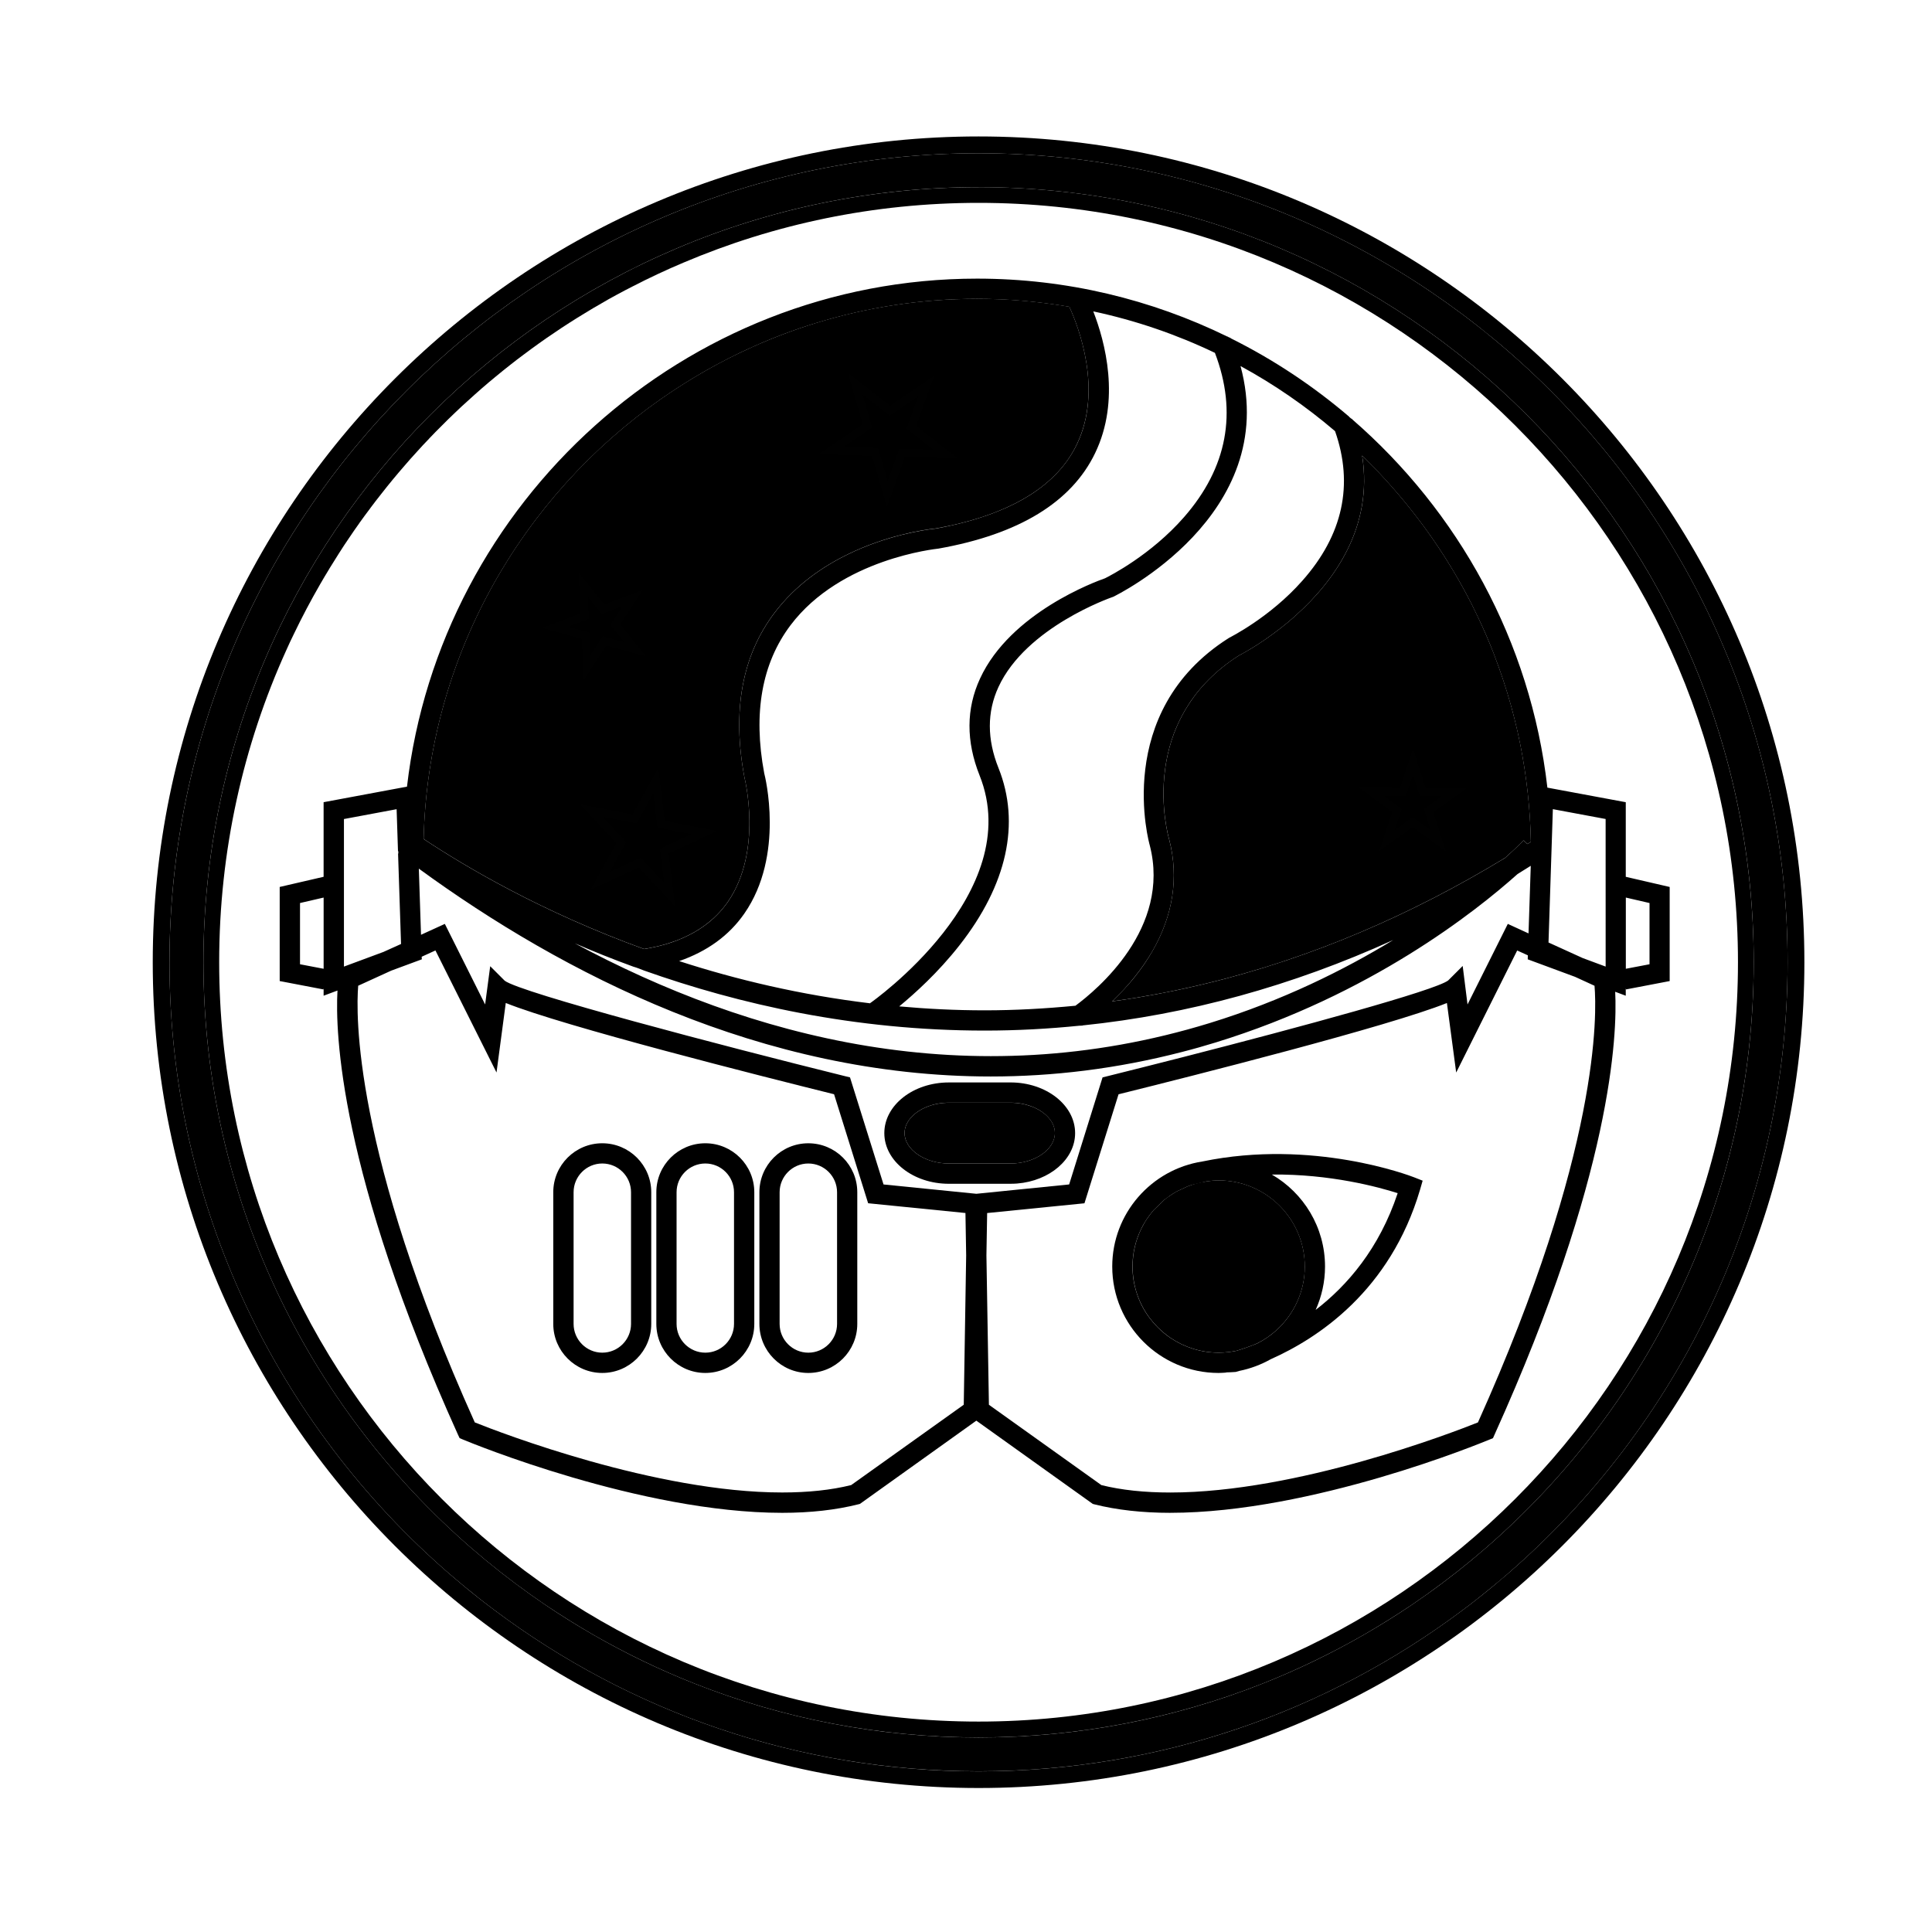
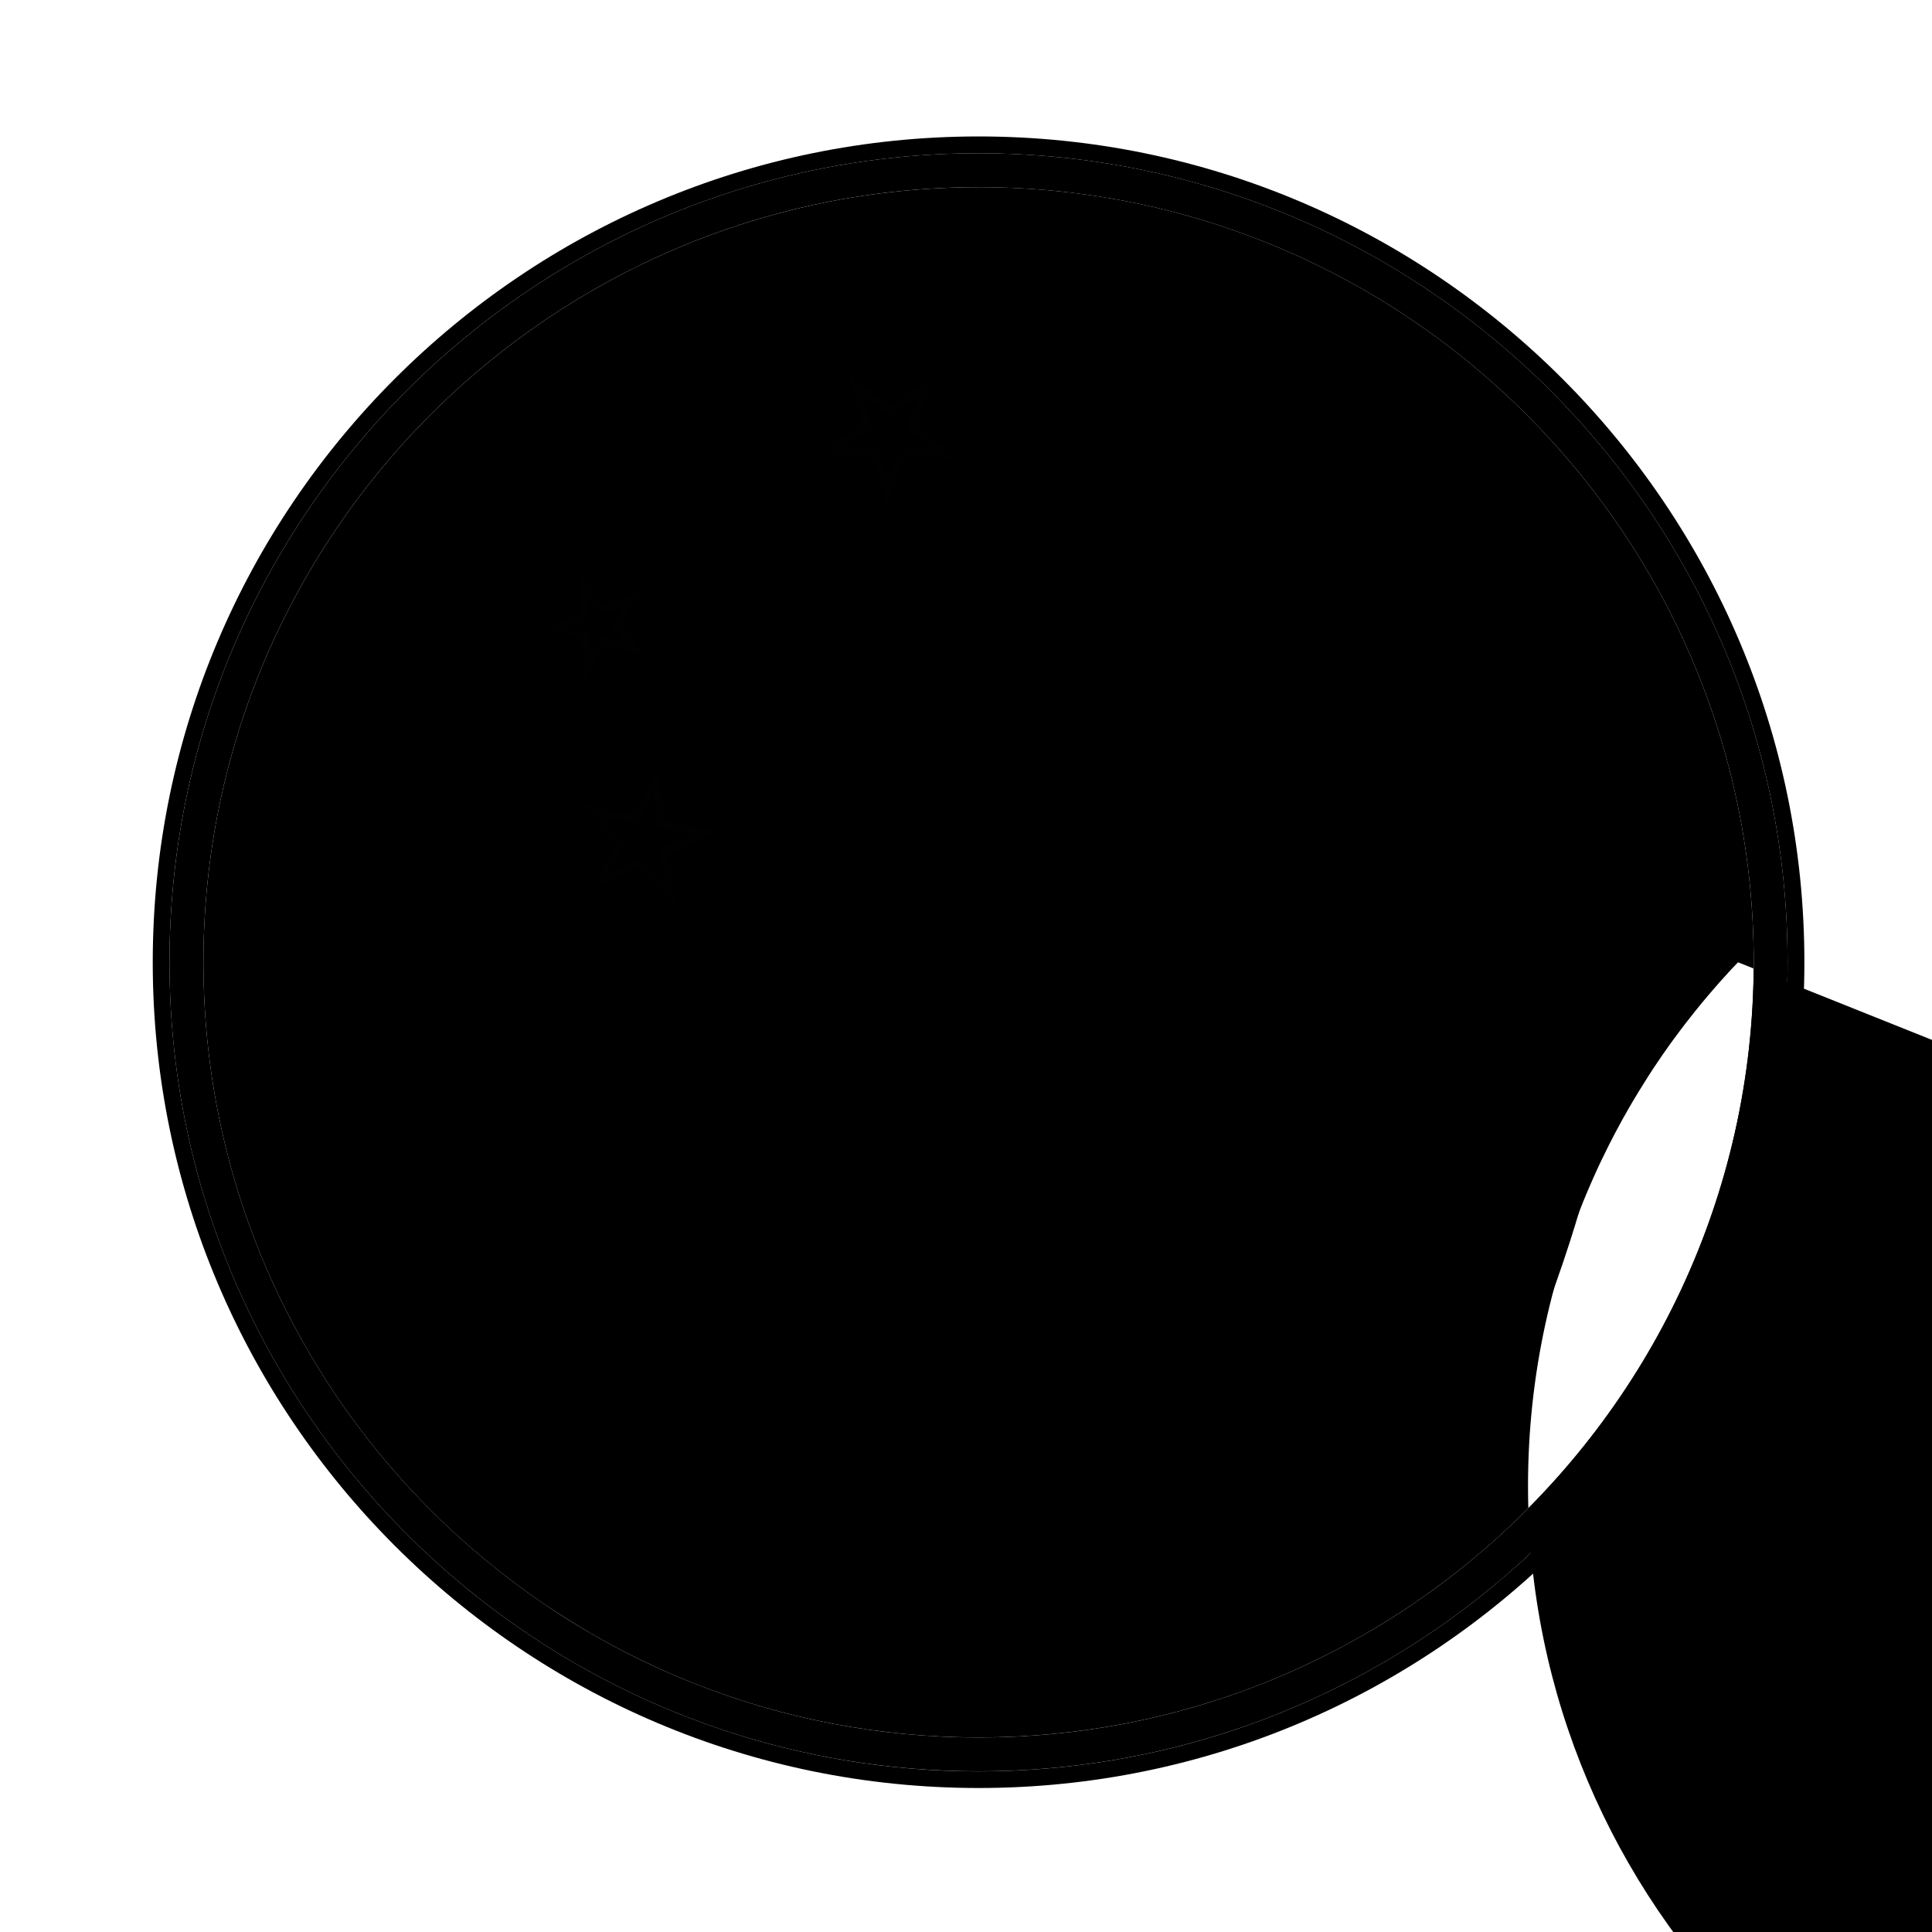
<svg xmlns="http://www.w3.org/2000/svg" width="800px" height="800px" version="1.1" viewBox="144 144 512 512">
  <g>
    <path d="m549.7 367.11c-0.301 0.191-0.598 0.383-0.922 0.574l-0.492-0.492 0.492 0.469c0.324-0.191 0.621-0.359 0.922-0.551z" />
    <path d="m547.77 366.7 0.383 0.383-0.383-0.359z" />
    <path d="m546.46 368c0.195-0.211 0.387-0.383 0.535-0.535-0.145 0.18-0.336 0.344-0.535 0.535z" />
    <path d="m545.32 334.36c0.598 2.348 1.133 4.699 1.602 7.09-0.473-2.394-1-4.742-1.602-7.09z" />
    <path d="m542.84 371.36c0.785-0.707 1.496-1.344 2.09-1.898-0.594 0.578-1.305 1.219-2.09 1.926-12.594 7.644-25.363 14.219-38.305 19.684 12.938-5.492 25.711-12.066 38.305-19.711z" />
    <path d="m535.62 567.62c2.691-2.137 5.356-4.312 7.941-6.555-2.606 2.242-5.254 4.445-7.941 6.555z" />
-     <path d="m544.4 330.88c-1.305-4.637-2.82-9.16-4.523-13.602 1.719 4.441 3.215 8.969 4.523 13.602z" />
    <path d="m522.17 566.5c5.356-3.824 10.551-7.898 15.523-12.211-4.973 4.309-10.141 8.387-15.523 12.211z" />
    <path d="m535.64 307.48c1.543 3.203 2.949 6.469 4.231 9.777-1.305-3.332-2.715-6.602-4.231-9.777z" />
    <path d="m528.96 294.99c1.773 2.941 3.461 5.981 5.019 9.074-1.586-3.078-3.254-6.106-5.019-9.074z" />
    <path d="m521.15 283.27c2.797 3.777 5.402 7.684 7.812 11.723-2.438-4.039-5.035-7.945-7.812-11.723z" />
    <path d="m505.5 577.2c4.312-2.5 8.5-5.129 12.621-7.875-4.098 2.769-8.305 5.394-12.621 7.875z" />
    <path d="m514.21 358.8-6.769-4.977 8.387 0.07 2.656-7.984 2.555 8.004 8.371 0.043-6.809 4.891 2.562 7.984-6.769-4.957-6.812 4.891z" />
    <path d="m478.6 590.17c9.309-3.691 18.297-8.051 26.902-12.977-8.609 4.949-17.598 9.309-26.902 12.977z" />
    <path d="m507.48 267.23c-0.836-0.832-1.668-1.668-2.5-2.481v-0.02c0.859 0.836 1.691 1.648 2.5 2.5z" />
-     <path d="m485.36 308.86c0.73-0.621 1.473-1.258 2.215-1.945-0.742 0.688-1.484 1.328-2.215 1.945z" />
    <path d="m478.47 400.58c2.18-0.684 4.379-1.387 6.559-2.109-2.184 0.727-4.359 1.426-6.559 2.109z" />
    <path d="m483.19 310.62c0.473-0.387 0.961-0.746 1.457-1.152-0.496 0.402-0.988 0.789-1.457 1.152z" />
    <path d="m482.25 496.53c-0.77 0.711-1.582 1.352-2.434 1.926 0.852-0.602 1.664-1.238 2.434-1.926z" />
    <path d="m477.11 500.05c-0.535 0.215-1.047 0.43-1.543 0.598 0.492-0.191 1.004-0.402 1.543-0.621 0.941-0.469 1.832-1.004 2.711-1.578-0.875 0.598-1.773 1.137-2.711 1.602z" />
    <path d="m472.81 501.61c0.836-0.277 1.754-0.574 2.754-0.957-1 0.383-1.918 0.68-2.754 0.957z" />
    <path d="m474.88 316.3c0.281-0.172 0.598-0.363 0.922-0.555-0.32 0.191-0.641 0.383-0.922 0.555z" />
    <path d="m471.66 501.97c-0.746 0.145-1.535 0.277-2.328 0.363 0.793-0.086 1.559-0.211 2.328-0.363z" />
    <path d="m468.61 403.4c-2.203 0.574-4.422 1.133-6.621 1.641 2.199-0.531 4.426-1.062 6.621-1.641z" />
    <path d="m469.33 502.34c-0.766 0.086-1.578 0.125-2.371 0.125 0.789 0.008 1.602-0.039 2.371-0.125z" />
    <path d="m463.59 457.1c0.02-0.023 0.047-0.023 0.066 0-0.02-0.023-0.047 0-0.047 0.02-1.305 0.191-2.539 0.492-3.758 0.875z" />
    <path d="m464.32 324.13c-1.133 1.133-2.156 2.289-3.094 3.461 0.938-1.172 1.957-2.328 3.094-3.461z" />
    <path d="m455.35 406.52c2.215-0.469 4.438-0.957 6.637-1.473-2.199 0.535-4.414 1.004-6.637 1.473z" />
    <path d="m458.66 458.43 1.195-0.43c-0.402 0.148-0.805 0.273-1.195 0.43z" />
    <path d="m460.32 328.79c-0.574 0.789-1.113 1.578-1.621 2.394 0.488-0.816 1.016-1.609 1.621-2.394z" />
    <path d="m457.29 333.59c0.43-0.812 0.898-1.621 1.406-2.414-0.512 0.793-0.98 1.602-1.406 2.414z" />
    <path d="m456.1 336.02c-0.363 0.789-0.684 1.602-1.004 2.414 0.297-0.812 0.637-1.621 1.004-2.414z" />
    <path d="m454.22 460.75c0.555-0.387 1.109-0.73 1.707-1.047-0.605 0.316-1.152 0.652-1.707 1.047z" />
    <path d="m452.59 461.92 1.621-1.168c-0.551 0.355-1.082 0.766-1.621 1.168z" />
    <path d="m453.13 345.59c-0.152 0.789-0.281 1.535-0.363 2.309 0.082-0.77 0.215-1.516 0.363-2.309z" />
    <path d="m454.2 498.56c-1.219-0.812-2.352-1.773-3.375-2.801 1.047 1.031 2.176 1.965 3.375 2.801z" />
    <path d="m446.43 469.67c0.02-0.02 0-0.02 0-0.02 0.316-0.594 0.621-1.176 0.957-1.754 0.707-1.133 1.496-2.215 2.352-3.223l2.856-2.754c0.535-0.402 1.066-0.812 1.621-1.168 0.555-0.387 1.109-0.73 1.707-1.047l2.731-1.281c0.387-0.152 0.789-0.281 1.195-0.43 1.219-0.383 2.453-0.684 3.758-0.875 0-0.02 0.023-0.047 0.047-0.02 0.02-0.023 0.047-0.023 0.066-0.023 1.047-0.145 2.137-0.258 3.246-0.258 12.574 0 22.824 10.227 22.824 22.824 0 6.68-2.922 12.699-7.531 16.887-0.77 0.684-1.582 1.324-2.434 1.926-0.875 0.574-1.773 1.113-2.711 1.578-0.535 0.215-1.047 0.43-1.543 0.621-1.004 0.383-1.918 0.684-2.754 0.957-0.402 0.125-0.785 0.258-1.152 0.363-0.766 0.145-1.535 0.277-2.328 0.363-0.766 0.086-1.578 0.125-2.371 0.125-4.719 0-9.113-1.449-12.762-3.906-1.199-0.836-2.328-1.773-3.375-2.801-0.766-0.766-1.496-1.598-2.156-2.473-1.523-2.051-2.715-4.352-3.5-6.852-0.664-2.156-1.023-4.445-1.023-6.793-0.004-3.562 0.828-6.957 2.281-9.969z" />
    <path d="m515.83 353.89-8.387-0.066 6.769 4.977-2.625 7.965 6.812-4.891 6.769 4.953-2.562-7.984 6.812-4.887-8.367-0.047-2.559-8.004zm-66.5 42.289c5.551-9.543 7.109-19.637 4.543-29.633-0.191-0.641-2.453-8.645-1.109-18.66 0.086-0.77 0.211-1.516 0.363-2.309 0.422-2.309 1.066-4.719 1.965-7.148 0.316-0.812 0.641-1.621 1.004-2.414 0.359-0.812 0.766-1.621 1.195-2.434 0.43-0.812 0.898-1.621 1.406-2.414 0.516-0.812 1.047-1.602 1.621-2.394 0.277-0.406 0.574-0.789 0.898-1.195 0.941-1.176 1.965-2.328 3.094-3.461 2.242-2.262 4.891-4.418 8.012-6.402 0.336-0.172 1.258-0.66 2.559-1.43 0.281-0.172 0.598-0.363 0.922-0.555 1.965-1.195 4.543-2.902 7.387-5.125 0.473-0.363 0.961-0.746 1.457-1.152 0.23-0.191 0.469-0.383 0.727-0.598 0.73-0.621 1.473-1.258 2.215-1.945 9.91-8.922 20.395-23.207 17.402-42.168 0.832 0.812 1.664 1.648 2.5 2.481 4.914 5.019 9.477 10.379 13.664 16.035 2.777 3.777 5.375 7.684 7.812 11.723 1.773 2.969 3.441 5.996 5.019 9.074 0.555 1.133 1.113 2.262 1.664 3.414 1.516 3.18 2.926 6.449 4.231 9.777 0 0-0.023 0.02 0 0.02 1.707 4.445 3.223 8.969 4.523 13.602 0.316 1.152 0.613 2.328 0.918 3.477 0.598 2.348 1.133 4.699 1.602 7.09 1.641 8.328 2.606 16.906 2.777 25.664-0.301 0.191-0.598 0.363-0.922 0.555l-0.492-0.469-0.125-0.105-0.383-0.383v0.02c-0.039 0-0.301 0.277-0.766 0.746-0.145 0.152-0.336 0.316-0.535 0.535-0.402 0.406-0.938 0.898-1.535 1.449-0.594 0.555-1.305 1.195-2.09 1.898-12.594 7.644-25.363 14.219-38.305 19.703-6.469 2.754-12.984 5.211-19.512 7.41-2.18 0.727-4.379 1.43-6.559 2.109-3.285 1.004-6.574 1.945-9.859 2.82-2.203 0.574-4.422 1.109-6.621 1.641-2.203 0.516-4.418 1.004-6.637 1.473-3.309 0.684-6.641 1.305-9.969 1.859-2.215 0.363-4.465 0.707-6.68 1.004 1.004-0.941 2.023-1.965 3.074-3.094 1.047-1.113 2.117-2.328 3.141-3.633 1.672-2.098 3.141-4.273 4.402-6.457z" />
    <path d="m446.43 469.65c0.301-0.594 0.621-1.195 0.957-1.754-0.34 0.582-0.641 1.16-0.957 1.754z" />
    <path d="m445.16 486.43c0.785 2.5 1.984 4.801 3.5 6.852-1.539-2.027-2.734-4.356-3.5-6.852z" />
    <path d="m446.43 469.67c-1.449 3.012-2.281 6.402-2.281 9.969 0 2.348 0.359 4.637 1.023 6.793-0.684-2.156-1.047-4.445-1.047-6.812-0.004-3.562 0.832-6.938 2.305-9.949z" />
    <path d="m444.89 402.63c1.684-2.109 3.16-4.266 4.438-6.449-1.258 2.18-2.731 4.359-4.418 6.469-1.023 1.301-2.09 2.519-3.141 3.633 1.051-1.133 2.094-2.328 3.121-3.652z" />
    <path d="m438.7 409.38c2.215-0.301 4.465-0.641 6.68-1.004-2.219 0.363-4.461 0.707-6.68 1.004z" />
    <path d="m514.4 460.2c-5.082-1.621-17.871-5.106-33.352-4.934 8.414 4.871 14.098 13.961 14.098 24.383 0 4.082-0.902 7.965-2.481 11.488 8.371-6.449 16.844-16.227 21.734-30.938zm-67.977 9.453s0.02 0 0 0.02c-1.473 3.012-2.309 6.387-2.309 9.957 0 2.367 0.363 4.656 1.047 6.812 0.766 2.5 1.965 4.828 3.5 6.852 0.66 0.875 1.387 1.707 2.156 2.473 1.023 1.027 2.156 1.988 3.375 2.801 3.652 2.453 8.047 3.906 12.762 3.906 0.789 0 1.602-0.047 2.371-0.125 0.789-0.09 1.578-0.215 2.328-0.363 0.363-0.105 0.746-0.238 1.152-0.363 0.836-0.277 1.754-0.574 2.754-0.957 0.492-0.172 1.004-0.383 1.543-0.598 0.941-0.469 1.832-1.004 2.711-1.598 0.852-0.574 1.664-1.215 2.434-1.926 4.609-4.18 7.531-10.203 7.531-16.887 0-12.594-10.246-22.824-22.824-22.824-1.109 0-2.195 0.105-3.246 0.258-0.02 0-0.047 0-0.066 0.023-0.02-0.023-0.047-0.023-0.066 0l-3.738 0.898-1.195 0.43-2.731 1.281c-0.598 0.316-1.152 0.66-1.707 1.047l-1.621 1.168-2.856 2.754c-0.855 1.004-1.648 2.09-2.352 3.223-0.336 0.547-0.656 1.145-0.953 1.738zm20.535 38.195c-15.562 0-28.203-12.66-28.203-28.203 0-14.07 10.379-25.746 23.891-27.84 29.25-6.062 54.996 3.758 56.09 4.188l2.281 0.898-0.684 2.371c-7.898 26.793-27.07 39.387-39.562 44.941-2.562 1.43-5.356 2.5-8.324 3.098-0.383 0.105-0.664 0.191-0.961 0.277-0.852 0.047-1.707 0.125-2.586 0.125 0 0 0.047 0.02 0.047 0.047-0.66 0.039-1.324 0.098-1.988 0.098z" />
    <path d="m423.95 269.54c-3.883 4.055-9.078 7.41-15.523 9.969 6.445-2.582 11.633-5.91 15.523-9.969z" />
    <path d="m403.34 604.43c26.539 0 51.922-5.062 75.258-14.262-23.312 9.227-48.699 14.281-75.258 14.281-26.562 0-51.949-5.059-75.258-14.281 23.312 9.199 48.699 14.262 75.258 14.262z" />
    <path d="m395.46 436.22h16.375c3.969 0 7.582 1.449 9.691 3.606-2.137-2.156-5.742-3.586-9.715-3.586h-16.352c-3.977 0-7.578 1.43-9.715 3.586 2.113-2.152 5.719-3.606 9.715-3.606z" />
    <path d="m411.84 452.34h-16.375c-6.363 0-11.742-3.691-11.742-8.07 0-1.621 0.746-3.164 2.031-4.445 2.137-2.156 5.742-3.586 9.715-3.586h16.355c3.969 0 7.578 1.43 9.715 3.586 1.285 1.281 2.023 2.82 2.023 4.445-0.004 4.371-5.387 8.07-11.723 8.07z" />
    <path d="m395.46 452.34h16.375c6.344 0 11.719-3.691 11.719-8.07 0-1.621-0.742-3.164-2.023-4.445-2.109-2.156-5.723-3.606-9.691-3.606h-16.379c-3.988 0-7.602 1.449-9.715 3.606-1.281 1.281-2.031 2.82-2.031 4.445 0 4.371 5.379 8.07 11.746 8.07zm16.352-21.484c9.438 0 17.105 6.019 17.105 13.43 0 6.938-6.75 12.66-15.352 13.359-0.578 0.047-1.152 0.066-1.754 0.066l-16.352 0.004c-9.441 0-17.105-6.016-17.105-13.426 0-7.41 7.664-13.43 17.105-13.43h11.078z" />
    <path d="m372.4 289.22c10.184-4.246 18.938-5.106 19.578-5.164 1.195-0.211 2.394-0.449 3.547-0.684-1.152 0.258-2.348 0.492-3.547 0.707-0.637 0.059-9.391 0.91-19.578 5.141z" />
    <path d="m375.91 263.77-11.617-0.363 9.605-6.535-3.223-11.164 9.18 7.137 9.613-6.535-3.949 10.926 9.18 7.133-11.613-0.387-3.93 10.934z" />
-     <path d="m368.99 290.76c1.152-0.555 2.281-1.066 3.414-1.535-1.133 0.465-2.266 0.984-3.414 1.535z" />
    <path d="m360.15 229.64c13.578-4.188 27.945-6.449 42.809-6.449 2.07 0 4.16 0.039 6.211 0.145-2.051-0.086-4.141-0.125-6.211-0.125-14.863 0-29.23 2.242-42.809 6.43z" />
    <path d="m343.64 235.85c5.34-2.414 10.867-4.484 16.504-6.211-5.637 1.746-11.16 3.816-16.504 6.211z" />
    <path d="m358.21 452.34c-4.188 0-7.602 3.414-7.602 7.621v34.891c0 4.203 3.414 7.621 7.602 7.621 4.207 0 7.621-3.422 7.621-7.621v-34.891c-0.004-4.211-3.414-7.621-7.621-7.621zm-12.961 7.617c0-7.176 5.809-12.977 12.957-12.977 7.176 0 12.984 5.805 12.984 12.977v34.891c0 7.176-5.809 13-12.984 13-7.148 0-12.957-5.824-12.957-13z" />
    <path d="m343.64 235.85c-2.137 0.961-4.246 1.965-6.344 3.012 2.098-1.066 4.215-2.074 6.344-3.012z" />
    <path d="m403.34 613.42c-48.039 0-92.426-15.887-128.2-42.656 35.781 26.766 80.172 42.633 128.2 42.633 48.012 0 92.402-15.859 128.18-42.633-35.781 26.773-80.172 42.656-128.18 42.656z" />
    <path d="m333.95 386.52c-1.047 1.066-2.223 2.07-3.5 2.969 1.254-0.898 2.434-1.879 3.5-2.969z" />
    <path d="m324.9 392.6c2.023-0.898 3.883-1.918 5.551-3.117-1.668 1.199-3.527 2.242-5.551 3.117z" />
    <path d="m301.16 577.2c8.605 4.934 17.594 9.285 26.922 12.977-9.328-3.668-18.316-8.027-26.922-12.977z" />
    <path d="m325.16 245.75c-1.965 1.238-3.906 2.519-5.809 3.844 1.898-1.328 3.844-2.606 5.809-3.844z" />
    <path d="m320.07 394.33c1.129-0.344 2.215-0.707 3.285-1.09-1.062 0.402-2.156 0.766-3.285 1.09z" />
    <path d="m330.92 502.47c4.188 0 7.602-3.422 7.602-7.621v-34.891c0-4.207-3.414-7.621-7.602-7.621-4.203 0-7.621 3.414-7.621 7.621v34.891c-0.004 4.199 3.414 7.621 7.621 7.621zm12.977-7.625c0 7.176-5.828 13-12.984 13-7.148 0-12.977-5.824-12.977-13v-34.891c0-7.176 5.828-12.977 12.977-12.977 7.152 0 12.984 5.805 12.984 12.977z" />
    <path d="m325.07 213.62c-4.523 1.918-8.941 3.988-13.281 6.211 4.34-2.242 8.758-4.312 13.281-6.211z" />
    <path d="m330.6 364.65-10.543 4.91 1.41 11.527-7.926-8.516-10.523 4.891 5.637-10.145-7.898-8.52 11.398 2.242 5.641-10.16 1.406 11.547z" />
-     <path d="m288.54 569.31c4.121 2.75 8.328 5.375 12.617 7.875-4.312-2.473-8.52-5.098-12.617-7.875z" />
    <path d="m307.07 309.52 5.231 6.535-8.09-2.195-4.59 6.996-0.406-8.367-8.09-2.219 7.836-2.965-0.41-8.375 5.254 6.535 7.856-2.969z" />
    <path d="m307.07 309.52 4.59-7.023-7.859 2.969-5.25-6.535 0.406 8.367-7.836 2.969 8.09 2.215 0.406 8.367 4.59-7.004 8.09 2.203zm23.527 55.129-11.402-2.223-1.41-11.547-5.637 10.16-11.402-2.242 7.898 8.52-5.637 10.141 10.523-4.887 7.918 8.516-1.41-11.527zm43.297-107.78-9.609 6.535 11.617 0.363 3.246 11.145 3.93-10.926 11.613 0.383-9.18-7.133 3.949-10.926-9.609 6.535-9.18-7.133zm50.051 12.66c-3.883 4.055-9.078 7.387-15.523 9.969-3.844 1.562-8.156 2.84-12.898 3.863-1.152 0.238-2.348 0.469-3.547 0.684-0.641 0.066-9.395 0.918-19.578 5.164-1.133 0.469-2.262 0.984-3.414 1.535-6.938 3.332-14.176 8.305-19.73 15.648-8.605 11.355-11.297 25.98-7.965 43.66 0.047 0.191 4.914 19.492-4.438 32.984-0.875 1.238-1.832 2.414-2.902 3.461-1.066 1.09-2.242 2.07-3.5 2.969-1.668 1.195-3.523 2.223-5.551 3.117-0.516 0.211-1.027 0.43-1.535 0.641-1.066 0.383-2.156 0.746-3.285 1.09-1.707 0.469-3.523 0.875-5.402 1.176-26.984-9.777-47.227-21.734-58.418-29.164 1.176-48.184 25.961-90.801 63.086-116.74 1.898-1.324 3.844-2.606 5.809-3.844 3.93-2.5 7.984-4.781 12.148-6.898 2.098-1.047 4.207-2.051 6.344-3.012 5.34-2.394 10.867-4.465 16.504-6.211 13.578-4.188 27.945-6.43 42.809-6.43 2.07 0 4.16 0.047 6.211 0.125 6.172 0.277 12.254 0.961 18.207 1.965 2.414 5.25 8.941 22.031 2.004 36.445-1.359 2.856-3.172 5.457-5.434 7.805z" />
    <path d="m303.61 502.47c4.207 0 7.621-3.422 7.621-7.621v-34.891c0-4.207-3.414-7.621-7.621-7.621-4.188 0-7.602 3.414-7.602 7.621v34.891c0 4.199 3.418 7.621 7.602 7.621zm12.98-7.625c0 7.176-5.828 13-12.984 13-7.148 0-12.984-5.824-12.984-13v-34.891c0-7.176 5.828-12.977 12.984-12.977 7.152 0 12.984 5.805 12.984 12.977z" />
    <path d="m268.96 554.29c4.977 4.309 10.16 8.387 15.523 12.211-5.359-3.824-10.543-7.902-15.523-12.211z" />
    <path d="m263.09 561.08c2.606 2.238 5.25 4.418 7.941 6.555-2.691-2.117-5.344-4.32-7.941-6.555z" />
    <path d="m235.14 400.16 10.465-3.883 4.676-2.109-0.789-23.957h0.066v-0.621c0-0.02-0.066-0.02-0.086-0.039l-0.363-11.105-13.961 2.606v39.109zm346-16.848-6.277-1.449v18.871l6.277-1.195zm-11.633-22.27-13.984-2.606-1.152 35.336 9.055 4.121 6.086 2.262zm-218.2 178.48c6.832 0 12.977-0.641 18.273-1.965l29.824-21.289 0.641-39.578-0.191-11.23-25.789-2.586-9.027-28.887c-19.406-4.82-71.605-17.996-87.004-24.188l-2.453 18.426-16.184-32.344-3.652 1.668 0.047 0.68-8.137 3.012-8.73 3.988c-0.598 7.254-1.43 43.832 30.895 115.72 6.805 2.734 47.945 18.574 81.488 18.574zm-127.8-156.21v16.227l6.258 1.195v-18.871zm303.94 26.496c-15.395 6.191-67.598 19.367-87.02 24.188l-9.035 28.887-25.789 2.586-0.191 11.23 0.66 39.578 29.805 21.289c5.32 1.324 11.441 1.965 18.277 1.965 33.539 0 74.699-15.844 81.516-18.574 32.43-72.141 31.512-108.48 30.895-115.72l-5.164-2.367-12.531-4.637 0.02-1.062-2.82-1.281-16.164 32.344zm-93.234-145.72c-6.258 13.004-20.223 21.523-41.527 25.301-0.469 0.066-25.832 2.606-39.176 20.285-7.621 10.098-9.969 23.312-6.984 39.242 0.191 0.707 5.488 21.715-5.273 37.191-4.055 5.848-9.883 10.035-17.27 12.594 15.16 4.914 32.152 8.969 50.645 11.191l-0.039-0.047c0.422-0.277 41.48-29.164 29.016-60.336-3.606-9.047-3.586-17.699 0.125-25.703 8.051-17.461 30.727-25.723 33.117-26.555 1.281-0.641 12.188-6.191 20.918-16.184 11.488-13.129 14.219-27.773 8.203-43.555-10.168-4.867-20.969-8.586-32.238-10.992 3.109 8 7.297 23.461 0.484 37.566zm-25.789 15.418c6.445-2.559 11.637-5.914 15.523-9.969 2.262-2.348 4.074-4.953 5.441-7.789 6.938-14.414 0.406-31.191-2.004-36.445-5.961-1.004-12.043-1.688-18.207-1.965-2.051-0.105-4.141-0.145-6.211-0.145-14.863 0-29.23 2.262-42.809 6.449-5.637 1.727-11.164 3.797-16.504 6.211-2.137 0.941-4.246 1.945-6.344 3.012-4.16 2.109-8.219 4.398-12.148 6.898-1.965 1.238-3.906 2.519-5.809 3.844-37.125 25.941-61.914 68.555-63.086 116.74 11.191 7.43 31.426 19.387 58.418 29.164 1.879-0.301 3.691-0.707 5.402-1.176 1.129-0.316 2.215-0.68 3.285-1.09 0.516-0.211 1.027-0.43 1.535-0.641 2.023-0.875 3.883-1.918 5.551-3.117 1.281-0.898 2.453-1.898 3.5-2.969 1.066-1.047 2.023-2.223 2.902-3.461 9.352-13.492 4.484-32.793 4.438-32.984-3.332-17.68-0.641-32.305 7.965-43.66 5.551-7.344 12.793-12.316 19.73-15.648 1.152-0.555 2.281-1.066 3.414-1.535 10.184-4.227 18.938-5.078 19.578-5.144 1.195-0.211 2.394-0.449 3.547-0.707 4.734-1.035 9.047-2.312 12.891-3.875zm48.957 143.24c-17.422 4.523-34.414 6.535-50.836 6.535-60.613 0-113.43-27.285-151.55-55.082l0.578 17.527 6.316-2.883 10.676 21.352 1.344-10.141 3.844 3.844c4.16 3.18 57.453 17.191 90.035 25.258l1.473 0.363 8.883 28.375 24.598 2.473 10.992-1.109 13.602-1.367 8.855-28.375 1.477-0.363c6.106-1.516 12.934-3.246 20.047-5.059 30.781-7.875 66.613-17.613 70.066-20.262l3.848-3.844 1.281 10.207 10.676-21.352 5.488 2.519 0.594-17.914c-1.168 0.727-2.328 1.473-3.496 2.18-11.191 10.012-39.004 32.023-79.953 44.621-2.973 0.914-5.914 1.75-8.84 2.496zm-3.227 122.17c-7.473 0-14.242-0.77-20.094-2.242l-0.469-0.125-30.852-22.059-30.852 22.059-0.492 0.125c-5.848 1.473-12.594 2.242-20.086 2.242-37.574 0-82.645-18.594-84.551-19.391l-0.957-0.402-0.449-0.957c-31.449-69.668-32.535-106.64-31.918-117.66l-3.672 1.367v-1.965l-0.066 0.297-11.574-2.215v-24.938l11.637-2.691v-19.77l22.098-4.121c8.777-75.516 73.59-134.63 151.09-134.63 23.719 0 46.199 5.531 66.266 15.332l0.023-0.02c0.258 0.172 0.555 0.297 0.875 0.406 0.02 0.02 0.02 0.066 0.039 0.086 11.34 5.637 21.887 12.66 31.426 20.812h-0.066c0.191 0.172 0.402 0.324 0.598 0.492 0.02 0.02 0.105 0.039 0.191 0.066 0.02 0.039 0.02 0.066 0.039 0.105 28.098 24.379 47.293 58.793 51.734 97.613l20.773 3.863v19.77l11.637 2.691v24.938l-11.574 2.215-0.066-0.297v1.965l-2.801-1.047c0.578 11.383-0.785 48.316-31.961 117.34l-0.422 0.957-0.984 0.402c-0.957 0.383-12.688 5.254-28.883 9.992-16.188 4.734-36.832 9.391-55.641 9.391zm-4.824-148.73c-1.281 2.18-2.754 4.332-4.438 6.449-1.027 1.324-2.07 2.519-3.117 3.652-1.047 1.133-2.07 2.156-3.074 3.094 2.215-0.301 4.465-0.641 6.68-1.004 3.332-0.555 6.66-1.176 9.969-1.859 2.215-0.469 4.438-0.938 6.637-1.473 2.203-0.516 4.422-1.066 6.621-1.641 3.285-0.875 6.574-1.812 9.859-2.82 2.203-0.684 4.379-1.387 6.559-2.109 6.531-2.203 13.043-4.656 19.512-7.41 12.938-5.461 25.711-12.043 38.305-19.684 0.785-0.707 1.496-1.344 2.09-1.926 0.598-0.555 1.133-1.047 1.535-1.449 0.195-0.191 0.387-0.363 0.535-0.535 0.469-0.469 0.73-0.746 0.766-0.746l0.383 0.363 0.125 0.105 0.492 0.492c0.316-0.191 0.621-0.383 0.922-0.574-0.172-8.758-1.133-17.336-2.777-25.664-0.473-2.394-1.004-4.742-1.602-7.09-0.301-1.152-0.594-2.328-0.918-3.477-1.305-4.637-2.801-9.16-4.523-13.602-0.023 0 0-0.02 0-0.02-1.285-3.309-2.691-6.574-4.231-9.777-0.551-1.152-1.109-2.289-1.664-3.414-1.562-3.094-3.25-6.125-5.019-9.074-2.414-4.035-5.019-7.945-7.812-11.723-4.188-5.656-8.75-11.02-13.664-16.035-0.812-0.852-1.641-1.668-2.5-2.5v0.02c2.992 18.957-7.492 33.242-17.402 42.168-0.746 0.684-1.492 1.324-2.215 1.945-0.258 0.211-0.492 0.406-0.727 0.598-0.492 0.406-0.984 0.766-1.457 1.152-2.836 2.215-5.422 3.926-7.387 5.125-0.316 0.195-0.641 0.387-0.922 0.555-1.301 0.77-2.215 1.258-2.559 1.43-3.117 1.984-5.769 4.141-8.012 6.402-1.133 1.133-2.156 2.289-3.094 3.461-0.316 0.406-0.621 0.789-0.898 1.195-0.598 0.789-1.133 1.578-1.621 2.394-0.516 0.789-0.977 1.602-1.406 2.414-0.43 0.812-0.836 1.621-1.195 2.434-0.363 0.789-0.707 1.602-1.004 2.414-0.898 2.434-1.543 4.848-1.965 7.148-0.152 0.789-0.281 1.535-0.363 2.309-1.352 10.012 0.918 18.02 1.109 18.66 2.574 9.988 1.02 20.082-4.531 29.625zm-152.97-2.176c45.969 24.703 104.41 40.734 168.28 21.094 19.215-5.914 35.59-14.07 48.578-21.992-26.793 12.172-54.316 19.746-82.281 22.633-0.047 0.02-0.066 0.047-0.105 0.066 0 0-0.023-0.02-0.047-0.02-0.191 0-0.402 0.02-0.594 0.039v-0.02c-8.395 0.855-16.781 1.305-25.234 1.305h-0.02c-34.5 0-65.184-7.008-90.309-15.93-0.02-0.02-0.02-0.02-0.047-0.02-0.918-0.363-1.812-0.727-2.731-0.984-5.457-1.984-10.602-4.059-15.488-6.172zm152.33-26.02c-0.066-0.258-10.035-35.207 20.863-54.852l0.258-0.152c0.105-0.066 10.715-5.34 19.297-15.055 10.766-12.125 13.668-25.473 8.695-39.672-7.707-6.574-16.098-12.383-25.051-17.25 10.699 39.605-33.262 60.91-33.73 61.148l-0.301 0.105c-0.211 0.086-22.777 7.879-30.121 23.805-3.047 6.602-3.047 13.816 0 21.438 5.875 14.664 2.289 30.934-10.332 47.012-5.656 7.219-11.871 12.809-15.965 16.184 7.324 0.66 14.883 1.047 22.633 1.047h0.02c8.047 0 16.055-0.453 24.043-1.219 5.644-4.176 25.395-20.535 19.691-42.539z" />
-     <path d="m403.34 193.6c113.26 0 205.41 92.148 205.41 205.41 0 61.957-27.57 117.57-71.059 155.28-4.973 4.309-10.168 8.387-15.523 12.211-1.344 0.941-2.691 1.879-4.055 2.82-4.121 2.75-8.305 5.375-12.621 7.875-8.605 4.934-17.594 9.285-26.902 12.977-23.336 9.199-48.719 14.262-75.258 14.262-26.555 0-51.949-5.062-75.258-14.262-9.332-3.691-18.32-8.051-26.922-12.977-4.293-2.5-8.5-5.129-12.617-7.875-1.344-0.941-2.711-1.879-4.055-2.82-5.359-3.824-10.543-7.898-15.523-12.211-43.48-37.703-71.043-93.316-71.043-155.27 0-113.26 92.148-205.41 205.43-205.41zm201.24 205.41c0-110.95-90.289-201.25-201.24-201.25-27.754 0-54.211 5.637-78.273 15.863-4.523 1.898-8.941 3.969-13.281 6.211-1.449 0.727-2.902 1.496-4.312 2.262-1.43 0.766-2.863 1.562-4.246 2.394-1.41 0.789-2.797 1.621-4.188 2.481-1.387 0.832-2.754 1.684-4.121 2.559-1.367 0.875-2.711 1.754-4.035 2.672-1.344 0.898-2.691 1.812-3.988 2.754-1.324 0.941-2.625 1.898-3.91 2.863-1.301 0.957-2.586 1.941-3.844 2.941-1.281 1.004-2.519 2.004-3.758 3.031-1.258 1.023-2.481 2.07-3.691 3.117-1.215 1.066-2.434 2.137-3.606 3.223-1.219 1.066-2.394 2.18-3.547 3.289-1.176 1.109-2.328 2.242-3.438 3.371-1.152 1.133-2.289 2.289-3.375 3.438v0.02c-1.133 1.152-2.215 2.328-3.285 3.523-1.113 1.195-2.176 2.414-3.223 3.633-1.066 1.215-2.09 2.434-3.117 3.672-1.023 1.238-2.051 2.519-3.031 3.777-1.004 1.258-1.984 2.539-2.949 3.824v0.02c-0.984 1.281-1.918 2.586-2.863 3.883v0.02c-0.941 1.324-1.859 2.625-2.75 3.969-0.922 1.344-1.812 2.691-2.672 4.055-0.875 1.367-1.727 2.731-2.562 4.098-0.02 0.02 0 0.02 0 0.02-0.852 1.387-1.684 2.777-2.481 4.168-2.434 4.227-4.719 8.539-6.832 12.938-0.727 1.473-1.41 2.926-2.07 4.418-11.441 25.234-17.805 53.27-17.805 82.73 0 110.97 90.266 201.24 201.25 201.24 55.469 0 105.77-22.566 142.21-59.012 36.449-36.41 59.035-86.715 59.035-142.22z" />
+     <path d="m403.34 193.6c113.26 0 205.41 92.148 205.41 205.41 0 61.957-27.57 117.57-71.059 155.28-4.973 4.309-10.168 8.387-15.523 12.211-1.344 0.941-2.691 1.879-4.055 2.82-4.121 2.75-8.305 5.375-12.621 7.875-8.605 4.934-17.594 9.285-26.902 12.977-23.336 9.199-48.719 14.262-75.258 14.262-26.555 0-51.949-5.062-75.258-14.262-9.332-3.691-18.32-8.051-26.922-12.977-4.293-2.5-8.5-5.129-12.617-7.875-1.344-0.941-2.711-1.879-4.055-2.82-5.359-3.824-10.543-7.898-15.523-12.211-43.48-37.703-71.043-93.316-71.043-155.27 0-113.26 92.148-205.41 205.43-205.41zm201.24 205.41v0.02c-1.133 1.152-2.215 2.328-3.285 3.523-1.113 1.195-2.176 2.414-3.223 3.633-1.066 1.215-2.09 2.434-3.117 3.672-1.023 1.238-2.051 2.519-3.031 3.777-1.004 1.258-1.984 2.539-2.949 3.824v0.02c-0.984 1.281-1.918 2.586-2.863 3.883v0.02c-0.941 1.324-1.859 2.625-2.75 3.969-0.922 1.344-1.812 2.691-2.672 4.055-0.875 1.367-1.727 2.731-2.562 4.098-0.02 0.02 0 0.02 0 0.02-0.852 1.387-1.684 2.777-2.481 4.168-2.434 4.227-4.719 8.539-6.832 12.938-0.727 1.473-1.41 2.926-2.07 4.418-11.441 25.234-17.805 53.27-17.805 82.73 0 110.97 90.266 201.24 201.25 201.24 55.469 0 105.77-22.566 142.21-59.012 36.449-36.41 59.035-86.715 59.035-142.22z" />
    <path d="m403.34 193.6c-113.28 0-205.43 92.148-205.43 205.41 0 61.957 27.562 117.57 71.051 155.28 4.977 4.309 10.16 8.387 15.523 12.211 1.344 0.941 2.711 1.879 4.055 2.82 4.098 2.777 8.305 5.394 12.617 7.875 8.605 4.953 17.594 9.309 26.922 12.977 23.312 9.227 48.703 14.281 75.258 14.281 26.555 0 51.949-5.059 75.258-14.281 9.309-3.672 18.297-8.027 26.902-12.977 4.312-2.481 8.52-5.106 12.621-7.875 1.367-0.941 2.711-1.879 4.055-2.82 5.379-3.824 10.551-7.898 15.523-12.211 43.488-37.707 71.059-93.32 71.059-155.28 0-113.26-92.148-205.41-205.41-205.41zm-140.25 367.48c-45.414-39.355-74.172-97.402-74.172-162.07 0-118.21 96.184-214.39 214.42-214.39 118.21 0 214.39 96.184 214.39 214.39 0 64.668-28.758 122.72-74.172 162.07-2.586 2.238-5.25 4.418-7.941 6.555-1.344 1.066-2.711 2.109-4.098 3.141-35.785 26.766-80.172 42.633-128.18 42.633-48.039 0-92.426-15.859-128.2-42.633-1.391-1.027-2.731-2.07-4.102-3.141-2.695-2.137-5.348-4.32-7.945-6.555z" />
    <path d="m188.92 399.01c0 64.668 28.758 122.72 74.172 162.07 2.606 2.238 5.25 4.438 7.941 6.555 1.367 1.066 2.711 2.109 4.102 3.141 35.781 26.766 80.172 42.656 128.2 42.656 48.012 0 92.402-15.887 128.18-42.656 1.387-1.027 2.754-2.07 4.098-3.141 2.691-2.117 5.34-4.312 7.941-6.555 45.414-39.352 74.172-97.402 74.172-162.07 0-118.21-96.184-214.39-214.39-214.39-118.23-0.004-214.42 96.172-214.42 214.39zm214.42 218.83c-120.67 0-218.86-98.168-218.86-218.84 0-120.65 98.188-218.84 218.86-218.84 120.67 0 218.84 98.188 218.84 218.84 0 120.67-98.172 218.84-218.84 218.84z" />
    <path transform="matrix(5.038 0 0 5.038 148.09 148.09)" d="m29.996 32.631 0.081 1.661 0.911-1.389 1.606 0.436-1.038-1.297 0.911-1.394-1.559 0.589-1.043-1.297 0.081 1.662-1.555 0.588z" stroke="#010101" stroke-miterlimit="10" stroke-width=".424" />
-     <path transform="matrix(5.038 0 0 5.038 148.09 148.09)" d="m72.991 40.849-1.665-0.014 1.344 0.988-0.522 1.581 1.352-0.971 1.344 0.984-0.509-1.585 1.351-0.971-1.662-0.009-0.507-1.589z" stroke="#010101" stroke-miterlimit="10" stroke-width=".424" />
    <path transform="matrix(5.038 0 0 5.038 148.09 148.09)" d="m32.839 44.557 1.573 1.69-0.28-2.288 2.093-0.975-2.262-0.441-0.279-2.292-1.12 2.017-2.262-0.445 1.568 1.691-1.119 2.014z" stroke="#010101" stroke-miterlimit="10" stroke-width=".424" />
    <path transform="matrix(5.038 0 0 5.038 148.09 148.09)" d="m44.179 19.376 0.64 2.216-1.907 1.297 2.306 0.072 0.644 2.212 0.78-2.17 2.305 0.077-1.822-1.416 0.784-2.169-1.908 1.297z" stroke="#010101" stroke-miterlimit="10" stroke-width=".424" />
  </g>
</svg>